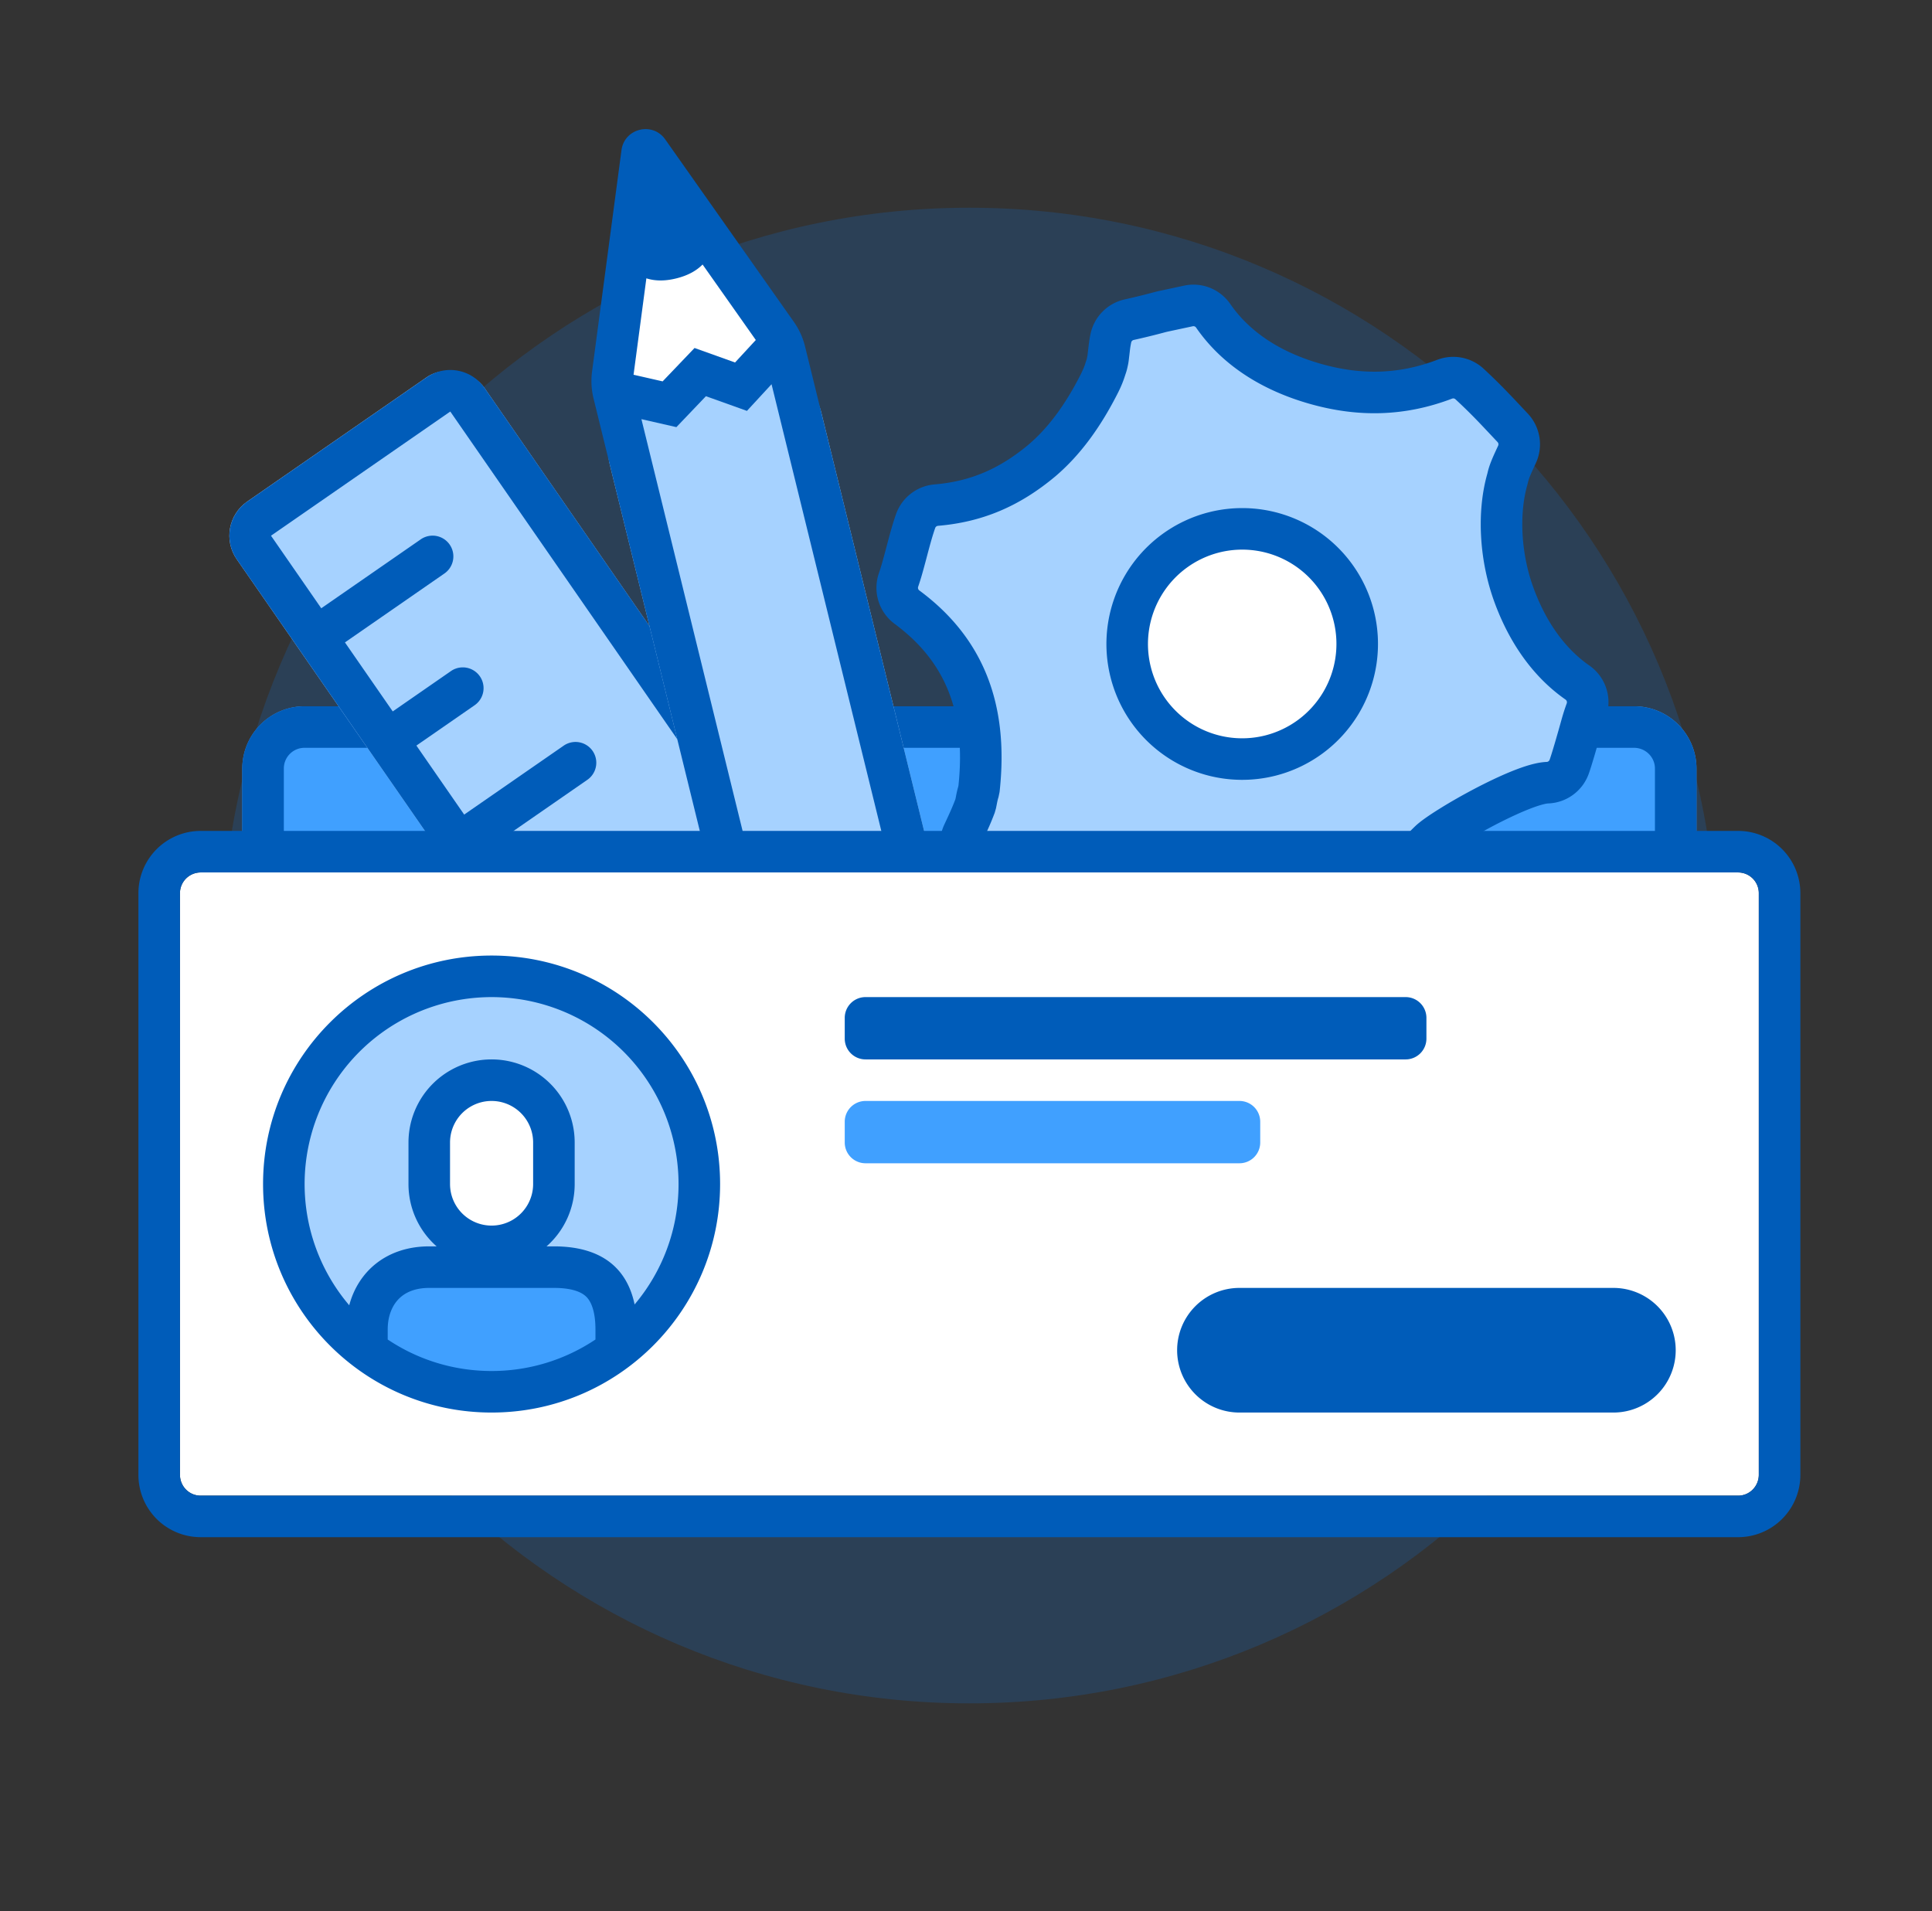
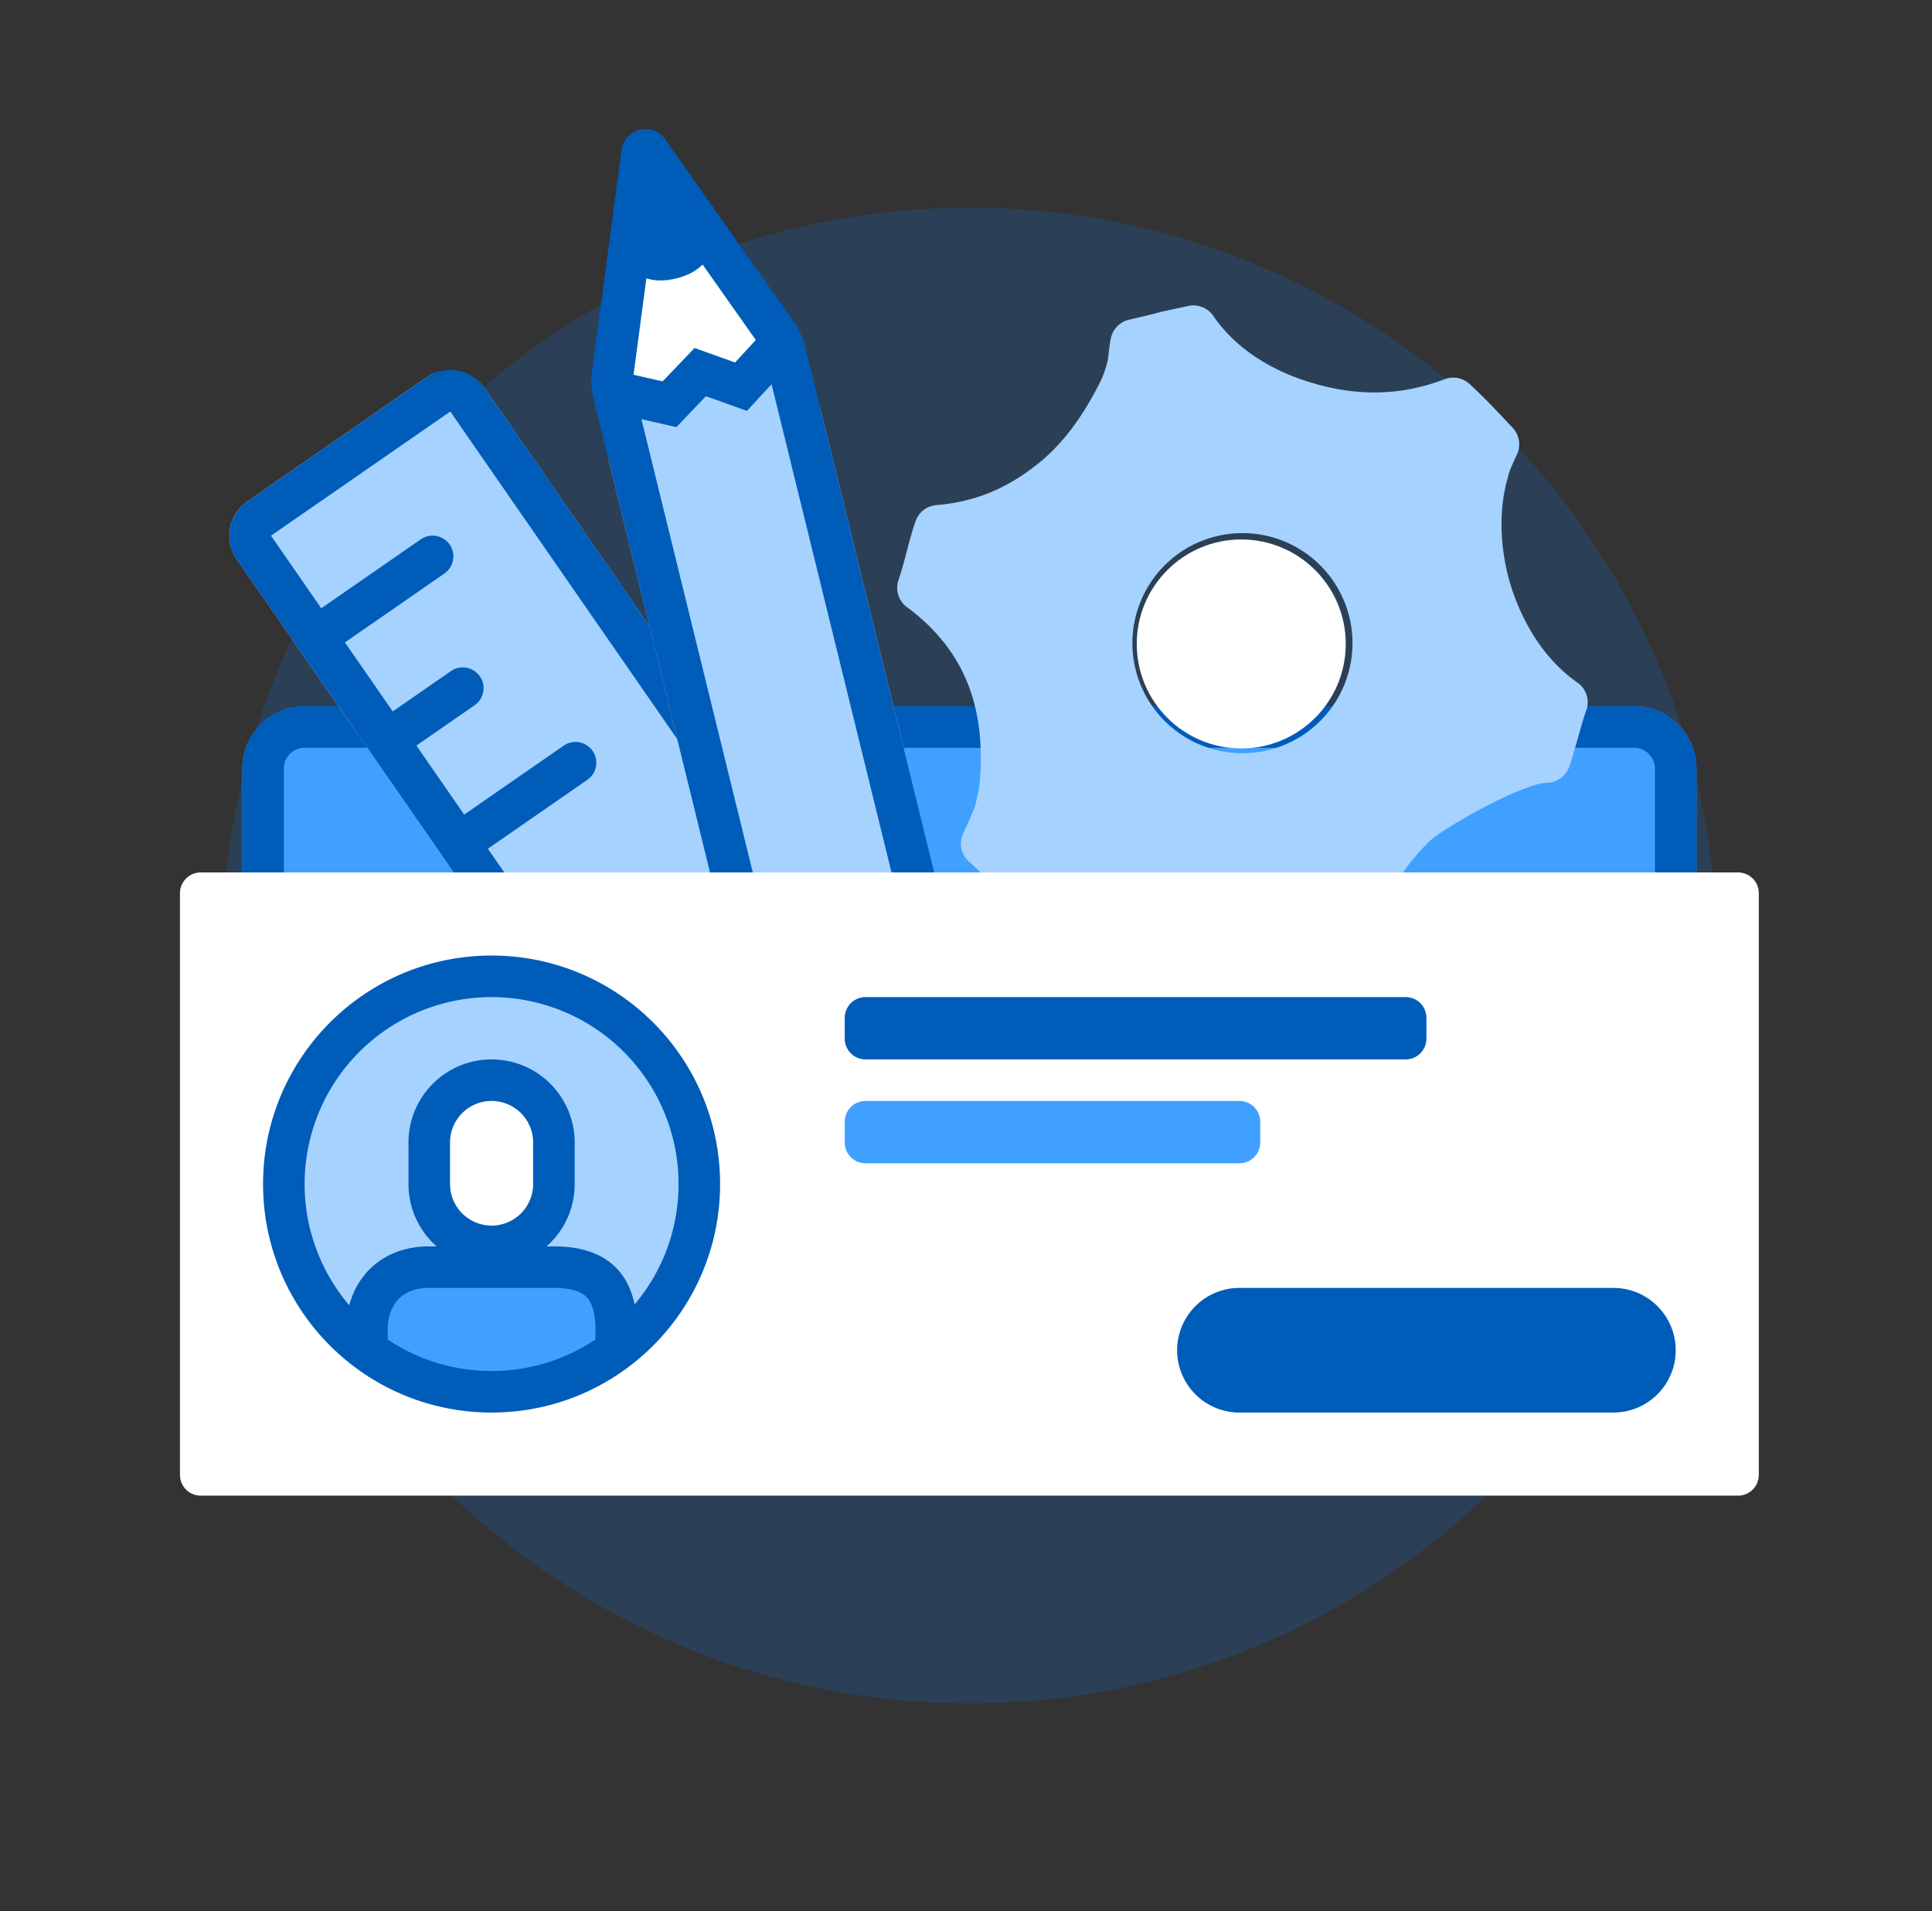
<svg xmlns="http://www.w3.org/2000/svg" width="93" height="92" fill="none" class="wd-applet-people-workspace wd-applet" focusable="false" role="presentation" viewBox="0 0 93 92">
  <rect x="0" y="0" width="93" height="92" fill="#333333" stroke="none" />
  <g class="wd-icon-container">
    <g class="animate-flood">
      <path fill="#0B77E3" fill-opacity=".2" fill-rule="evenodd" d="M46.663 82c19.882 0 36-16.118 36-36s-16.118-36-36-36-36 16.118-36 36 16.118 36 36 36z" class="color-400-alpha-20" clip-rule="evenodd" />
    </g>
    <g class="animate-float">
      <path fill="#40A0FF" d="M78.663 34h-64a3 3 0 0 0-3 3v14a3 3 0 0 0 3 3h64a3 3 0 0 0 3-3V37a3 3 0 0 0-3-3z" class="color-300" />
      <path fill="#005CB9" d="M13.663 36.994v14.012c0 .545.45.994 1.008.994h63.984a.994.994 0 0 0 1.008-.994V36.994c0-.545-.45-.994-1.008-.994H14.671a.994.994 0 0 0-1.008.994zm-2 0A2.994 2.994 0 0 1 14.671 34h63.984a3.003 3.003 0 0 1 3.008 2.994v14.012A2.994 2.994 0 0 1 78.655 54H14.671a3.003 3.003 0 0 1-3.008-2.994V36.994z" class="color-500" />
    </g>
    <g class="animate-spin">
      <circle cx="59.75" cy="31" r="5.03" fill="#fff" class="color-100" />
      <path fill="#A6D2FF" fill-rule="evenodd" d="M47.018 38.435v.003l-.048.242-.034.12c-.144.382-.27.671-.574 1.318a1.158 1.158 0 0 0 .269 1.348c.25.228.362.331.497.462.171.164.316.312.439.449.05.055.096.108.138.16.035.042.073.081.114.118l.947.862c.332.302.809.384 1.223.21 1.898-.797 3.816-.896 5.975-.308 2.281.524 3.949 1.603 5.27 3.4.279.378.758.55 1.213.434.344-.087.628-.151 1.25-.284.652-.14.873-.189 1.19-.268.152-.038.295-.076.433-.115.411-.116.725-.449.817-.866.043-.194.074-.35.153-.764.066-.346.096-.497.14-.695.372-1.288 1.253-2.678 2.388-3.767.664-.637 4.416-2.771 5.67-2.815.468-.017.88-.315 1.043-.755.058-.157.16-.486.288-.921a76.573 76.573 0 0 0 .318-1.117c.073-.258.14-.466.218-.677.183-.495.01-1.05-.423-1.351-1.346-.94-2.395-2.394-3.066-4.247-.654-1.804-.768-3.907-.311-5.524l.022-.088c.057-.26.16-.514.444-1.117.202-.43.12-.94-.205-1.286l-.459-.488a70.167 70.167 0 0 0-.447-.471 26.483 26.483 0 0 0-1.178-1.159 1.153 1.153 0 0 0-1.188-.224c-2.03.774-4.066.844-6.258.215-2.16-.619-3.826-1.73-4.888-3.268a1.153 1.153 0 0 0-1.19-.473l-1.23.263-.094.023c-.342.096-.674.177-1.54.378a1.158 1.158 0 0 0-.869.88c-.033.15-.056.295-.083.52-.049.413-.05.428-.053.444l-.002.019c-.01.072-.02.117-.03.166-.021.101-.046.19-.069.253l-.03.087a4.187 4.187 0 0 1-.265.657c-.805 1.6-1.708 2.825-2.771 3.736-1.57 1.317-3.169 2-5.104 2.162a1.157 1.157 0 0 0-.996.776c-.137.396-.226.703-.435 1.496-.189.715-.271 1.001-.385 1.33-.165.479 0 1.009.405 1.309 2.772 2.05 3.889 4.877 3.47 8.746l-.03.145a2.96 2.96 0 0 0-.079.317zm11.418-2.357a5.297 5.297 0 1 0 2.742-10.233 5.297 5.297 0 0 0-2.742 10.233z" class="color-200" clip-rule="evenodd" />
-       <path fill="#005CB9" fill-rule="evenodd" d="M56.998 13.75a2.153 2.153 0 0 1 2.222.882c.905 1.31 2.356 2.307 4.341 2.876 1.995.572 3.809.505 5.627-.188a2.153 2.153 0 0 1 2.216.419 27.504 27.504 0 0 1 1.227 1.206c.132.137.27.281.454.478l.458.487c.607.645.759 1.596.382 2.397-.287.613-.342.771-.371.907l-.004.016-.03.117-.003.013c-.393 1.389-.303 3.276.289 4.91.616 1.7 1.553 2.97 2.698 3.767a2.157 2.157 0 0 1 .789 2.519 7.732 7.732 0 0 0-.193.6 101.385 101.385 0 0 1-.321 1.128c-.126.43-.238.792-.31.987a2.157 2.157 0 0 1-1.946 1.407c-.123.005-.45.083-.984.298-.497.2-1.072.474-1.643.773-.568.3-1.117.615-1.559.89-.469.294-.745.498-.827.577-1.021.98-1.79 2.209-2.11 3.294-.038.168-.066.309-.128.635-.08.414-.113.582-.158.79a2.158 2.158 0 0 1-1.523 1.614c-.148.041-.301.082-.461.122a32.5 32.5 0 0 1-1.225.276c-.617.132-.887.193-1.212.276a2.153 2.153 0 0 1-2.264-.811c-1.174-1.595-2.63-2.545-4.689-3.018l-.02-.004-.019-.006c-1.964-.535-3.65-.438-5.325.265a2.153 2.153 0 0 1-2.283-.392l-.948-.862a2.165 2.165 0 0 1-.211-.222 4.089 4.089 0 0 0-.11-.127 7.808 7.808 0 0 0-.389-.397c-.126-.12-.229-.217-.478-.443a2.158 2.158 0 0 1-.5-2.513c.289-.615.404-.88.528-1.206l.011-.04.04-.206c.027-.13.055-.252.09-.37l.011-.054c.189-1.794.017-3.282-.478-4.53-.497-1.254-1.342-2.328-2.596-3.256a2.157 2.157 0 0 1-.756-2.438c.1-.292.175-.547.363-1.26.21-.798.307-1.134.456-1.567a2.157 2.157 0 0 1 1.858-1.446c1.713-.145 3.118-.737 4.54-1.928.934-.801 1.76-1.904 2.52-3.412.135-.289.164-.366.207-.51l.005-.015.04-.118.005-.012.007-.024c.005-.02.012-.047.018-.079l.003-.012.002-.012a.825.825 0 0 0 .014-.078l.004-.026.002-.015.048-.405c.029-.243.056-.422.099-.616a2.158 2.158 0 0 1 1.62-1.64 32.54 32.54 0 0 0 1.494-.367l.018-.005.125-.03 1.243-.266zm.577 2.019a.153.153 0 0 0-.159-.063l-1.215.26-.064.015a35 35 0 0 1-1.567.385.158.158 0 0 0-.118.12 4.111 4.111 0 0 0-.067.424l-.048.409-.007.054-.002.011v.005a2.654 2.654 0 0 1-.045.244c-.025.121-.059.254-.103.375l-.02.06a5.186 5.186 0 0 1-.313.775l-.005.012-.006.012c-.847 1.684-1.824 3.027-3.014 4.047l-.008.007c-1.717 1.44-3.507 2.21-5.662 2.392a.157.157 0 0 0-.135.105c-.124.36-.205.638-.413 1.425-.19.718-.28 1.035-.407 1.402a.157.157 0 0 0 .055.178c1.518 1.122 2.616 2.486 3.266 4.126.647 1.633.825 3.478.603 5.532l-.006.049-.05.241-.015.047c-.014.046-.03.108-.051.211m0 0l-.048.244-.008.04-.057.2-.014.04c-.158.418-.297.735-.605 1.39a.158.158 0 0 0 .036.184c.253.23.372.34.518.48.183.176.345.34.489.5a5.828 5.828 0 0 1 .181.209l.948.862c.044.04.107.05.162.027 2.117-.889 4.26-.992 6.606-.356 2.494.577 4.367 1.784 5.833 3.778.037.05.1.073.16.057.363-.092.663-.16 1.287-.293.651-.139.858-.185 1.158-.26.143-.036.276-.071.404-.108a.158.158 0 0 0 .111-.118c.04-.179.069-.325.148-.737.066-.346.099-.51.147-.726l.007-.03.008-.028c.428-1.485 1.415-3.022 2.655-4.212.25-.24.692-.54 1.153-.828.487-.305 1.08-.645 1.688-.965.608-.32 1.247-.626 1.827-.86.542-.217 1.155-.422 1.66-.44a.157.157 0 0 0 .14-.102c.044-.12.137-.415.266-.855a75.671 75.671 0 0 0 .314-1.103l.002-.005a9.7 9.7 0 0 1 .242-.752.157.157 0 0 0-.057-.184c-1.548-1.08-2.708-2.72-3.435-4.726-.713-1.97-.853-4.282-.337-6.124l.016-.06c.085-.38.237-.727.511-1.311a.158.158 0 0 0-.027-.175l-.46-.489a65.39 65.39 0 0 0-.44-.464 25.271 25.271 0 0 0-1.13-1.11.153.153 0 0 0-.157-.03c-2.245.855-4.502.927-6.891.242-2.334-.67-4.216-1.896-5.435-3.662M64.197 29.9a4.533 4.533 0 0 0-5.498-3.306 4.545 4.545 0 0 0-3.305 5.507 4.533 4.533 0 0 0 5.497 3.306 4.545 4.545 0 0 0 3.306-5.507zm-5.982-5.246a6.533 6.533 0 0 1 7.923 4.764 6.545 6.545 0 0 1-4.762 7.929 6.533 6.533 0 0 1-7.923-4.764 6.545 6.545 0 0 1 4.762-7.929z" class="color-500" clip-rule="evenodd" />
    </g>
    <g class="animate-float-left">
      <rect width="14.5" height="44.7" x="10.26" y="25.28" fill="#A6D2FF" class="color-200" rx="2" transform="rotate(-34.711 10.262 25.284)" />
      <path fill="#005CB9" fill-rule="evenodd" d="M11.401 26.928a2 2 0 0 1 .505-2.783l8.63-5.978a2 2 0 0 1 2.783.505l23.179 33.46a2 2 0 0 1-.506 2.783l-8.63 5.978a2 2 0 0 1-2.783-.505l-23.178-33.46zm1.644-1.139l8.63-5.978 23.178 33.46-8.63 5.978-2.42-3.493 2.804-1.942a1 1 0 1 0-1.14-1.644l-2.802 1.942-2.301-3.322 4.789-3.318a1 1 0 0 0-1.139-1.644l-4.79 3.318-2.3-3.322 2.803-1.942a1 1 0 0 0-1.14-1.644l-2.802 1.942-2.301-3.322 4.789-3.318a1 1 0 0 0-1.139-1.644l-4.79 3.318-2.3-3.322 2.803-1.942a1 1 0 0 0-1.14-1.644l-2.802 1.942-2.301-3.322 4.789-3.318a1 1 0 1 0-1.139-1.644l-4.79 3.318-2.419-3.493z" class="color-500" clip-rule="evenodd" />
    </g>
    <g class="animate-float">
      <path fill="#fff" d="M36.808 16.127s-.888 2.144-2.938 2.648c-2.05.504-3.74-.934-3.74-.934l1.351-8.788 5.327 7.073z" class="color-100" />
      <path fill="#A6D2FF" d="M29.358 22.382a3 3 0 0 1 3.012-3.714l1.205.04a1 1 0 0 0 .525-.13l1.05-.593a3 3 0 0 1 4.39 1.896l11.087 45.121a2 2 0 0 1-1.465 2.42l-6.297 1.547a2 2 0 0 1-2.42-1.465L29.358 22.382z" class="color-200" />
      <path fill="#005CB9" fill-rule="evenodd" d="M28.5 17.884c-.057.433-.033.871.07 1.295l11.796 48.004a2.33 2.33 0 0 0 2.818 1.707l5.657-1.39a2.33 2.33 0 0 0 1.706-2.818L38.752 16.677a3.496 3.496 0 0 0-.537-1.18l-6.193-8.786c-.61-.867-1.967-.533-2.106.518L28.5 17.884zm8.64.612l-1.185 1.284-1.974-.707-1.422 1.489-1.683-.384 11.432 46.528a.33.33 0 0 0 .4.242l5.656-1.39a.33.33 0 0 0 .241-.4L37.14 18.497zm-.758-2.128l-.999 1.082-1.95-.698-1.536 1.607-1.4-.319.617-4.642c.37.12.84.152 1.436.005.595-.146.998-.393 1.27-.67l2.562 3.635z" class="color-500" clip-rule="evenodd" />
    </g>
    <g class="animate-grow">
-       <path fill="#fff" fill-rule="evenodd" d="M8.663 43.007v27.986c0 .56.444 1.007.99 1.007h74.02c.544 0 .99-.448.99-1.007V43.007a.996.996 0 0 0-.99-1.007H9.653a.998.998 0 0 0-.99 1.007z" class="color-100" clip-rule="evenodd" />
+       <path fill="#fff" fill-rule="evenodd" d="M8.663 43.007v27.986c0 .56.444 1.007.99 1.007h74.02c.544 0 .99-.448.99-1.007V43.007a.996.996 0 0 0-.99-1.007H9.653a.998.998 0 0 0-.99 1.007" class="color-100" clip-rule="evenodd" />
      <path fill="#A6D2FF" fill-rule="evenodd" d="M23.663 67c5.523 0 10-4.477 10-10s-4.477-10-10-10-10 4.477-10 10 4.477 10 10 10zm0-15a3 3 0 0 0-3 3v2a3 3 0 1 0 6 0v-2a3 3 0 0 0-3-3z" class="color-200" clip-rule="evenodd" />
      <g fill="#40A0FF" class="color-300">
        <path d="M41.663 53a1 1 0 0 0-1 1v1a1 1 0 0 0 1 1h18a1 1 0 0 0 1-1v-1a1 1 0 0 0-1-1h-18zM17.663 63.947v1.054a9.956 9.956 0 0 0 6 1.999 9.956 9.956 0 0 0 6-2v-1.053c0-1.624-.857-2.947-3.428-2.947h-5.143c-2.143 0-3.429 1.32-3.429 2.947z" />
      </g>
      <g fill="#005CB9" class="color-500">
        <path d="M40.663 49a1 1 0 0 1 1-1h26a1 1 0 0 1 1 1v1a1 1 0 0 1-1 1h-26a1 1 0 0 1-1-1v-1zM56.663 65a3 3 0 0 1 3-3h18a3 3 0 0 1 0 6h-18a3 3 0 0 1-3-3z" />
        <path fill-rule="evenodd" d="M34.663 57c0 6.075-4.925 11-11 11s-11-4.925-11-11 4.925-11 11-11 11 4.925 11 11zm-6 7.484a8.959 8.959 0 0 1-5 1.516c-1.85 0-3.57-.558-5-1.516V64c0-.653.218-1.14.513-1.451.28-.294.74-.549 1.487-.549h6c1.089 0 1.464.31 1.61.48.195.225.39.68.39 1.52v.484zm1.885-1.687C30.21 61.177 29.093 60 26.663 60h-.354a3.99 3.99 0 0 0 1.354-3v-2a4 4 0 0 0-8 0v2a3.99 3.99 0 0 0 1.354 3h-.354c-2.042 0-3.416 1.194-3.852 2.836A9 9 0 1 1 32.663 57c0 2.208-.795 4.23-2.115 5.797zM25.663 57v-2a2 2 0 1 0-4 0v2a2 2 0 1 0 4 0z" clip-rule="evenodd" />
-         <path fill-rule="evenodd" d="M6.663 43.007A2.998 2.998 0 0 1 9.653 40h74.02a2.996 2.996 0 0 1 2.99 3.007v27.986A2.998 2.998 0 0 1 83.673 74H9.653a2.996 2.996 0 0 1-2.99-3.007V43.007zm2 0v27.986c0 .56.444 1.007.99 1.007h74.02c.544 0 .99-.448.99-1.007V43.007a.996.996 0 0 0-.99-1.007H9.653a.998.998 0 0 0-.99 1.007z" clip-rule="evenodd" />
      </g>
    </g>
  </g>
</svg>